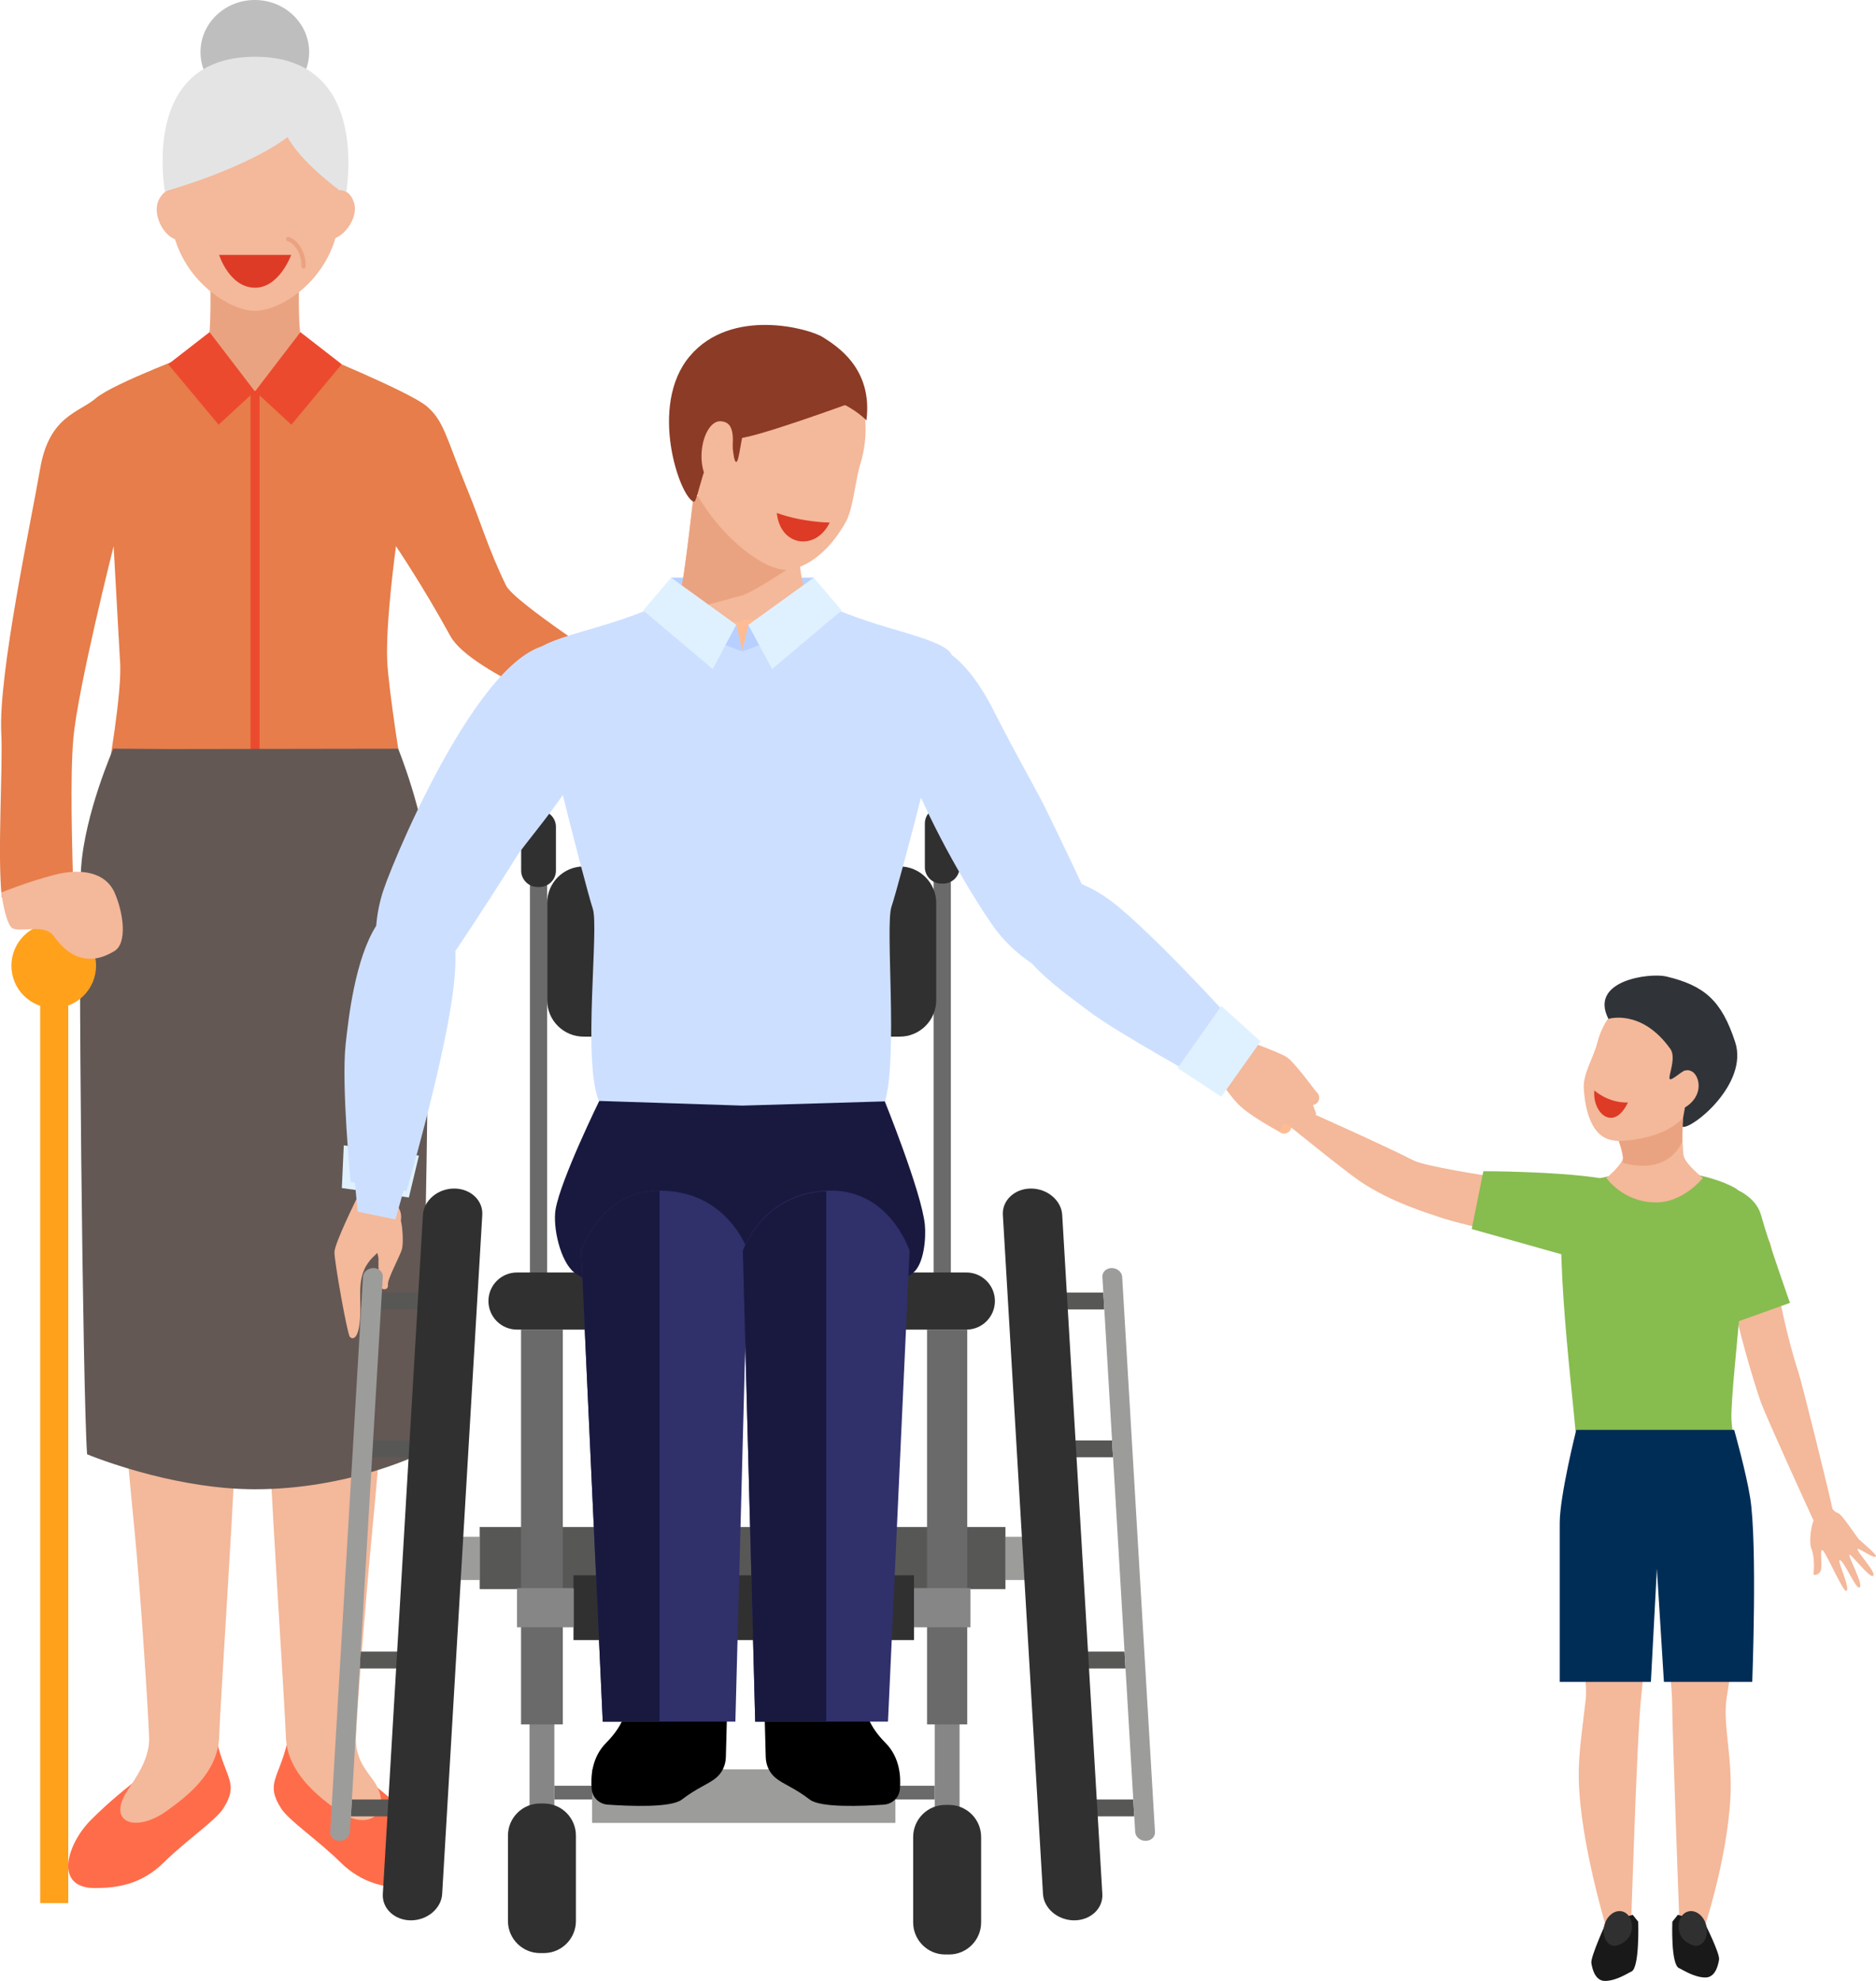
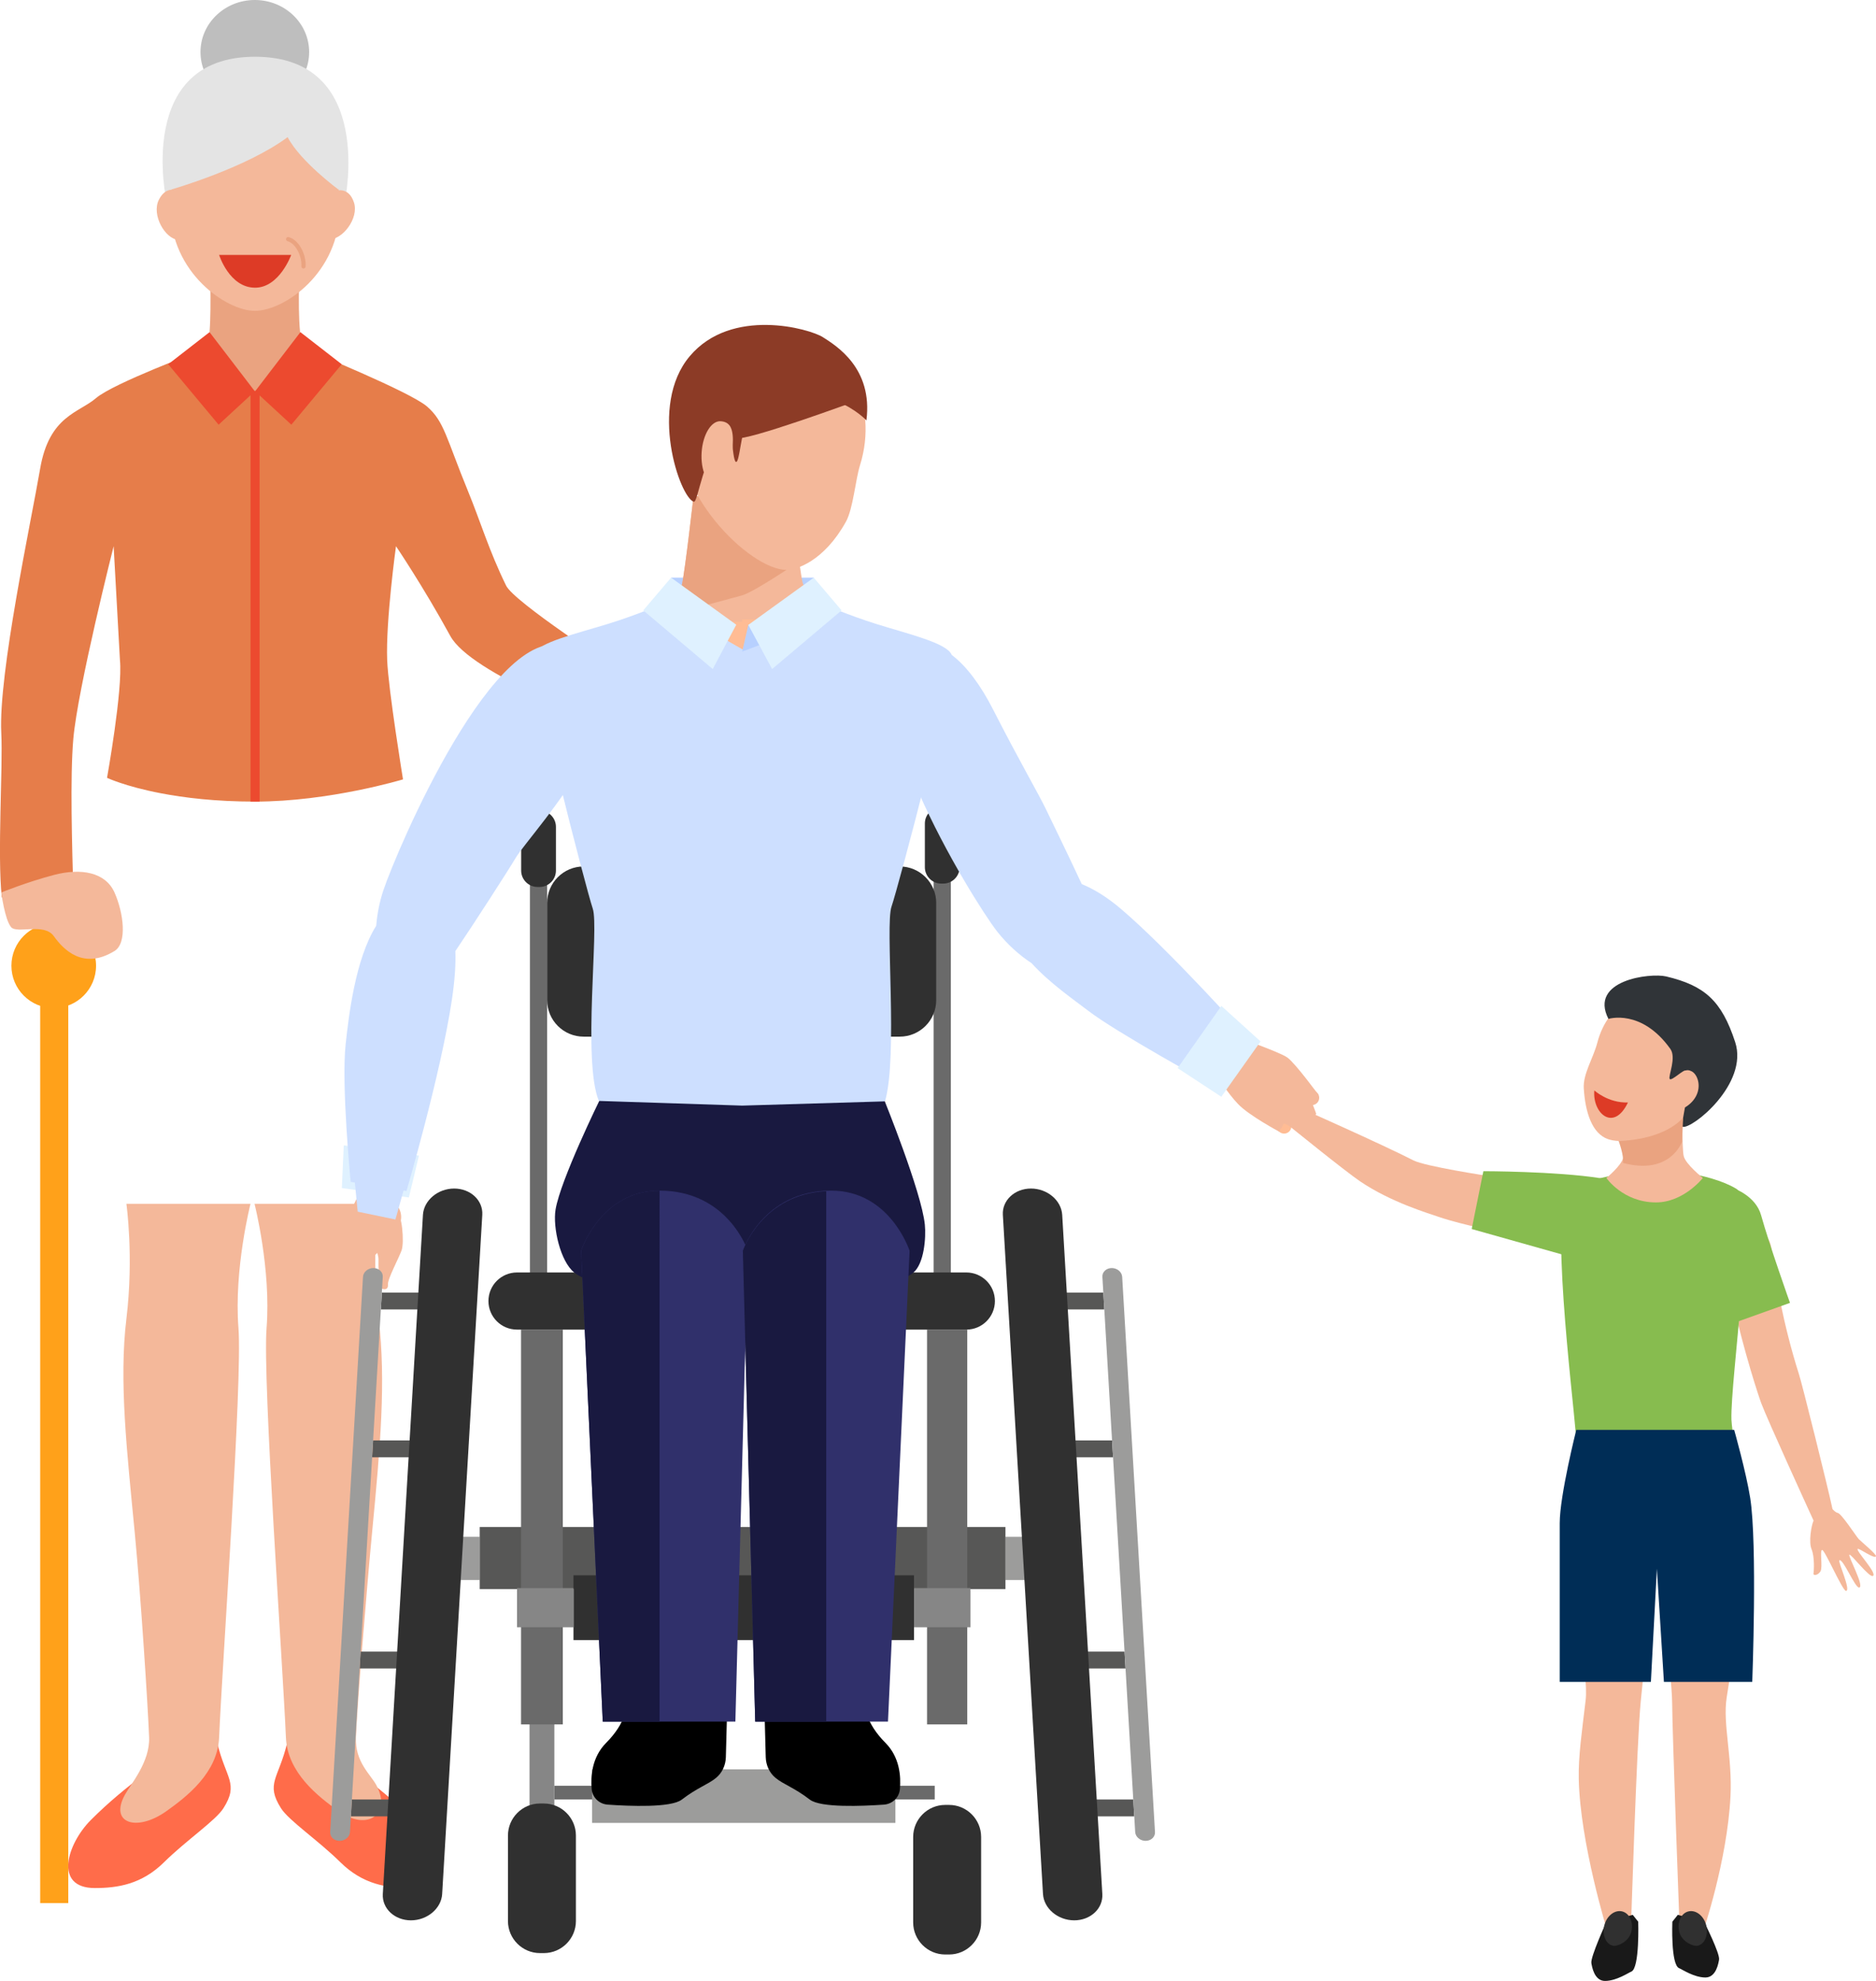
<svg xmlns="http://www.w3.org/2000/svg" version="1.1" id="レイヤー_1" x="0px" y="0px" width="110.232px" height="116.357px" viewBox="0 0 110.232 116.357" enable-background="new 0 0 110.232 116.357" xml:space="preserve">
  <g>
    <g>
      <path fill="#EAA380" d="M20.062,21.843c0,0-2.285-0.894-2.429-2.333    c-0.164-1.637,0-4.332,0-4.332h-2.238H14.551h-2.238c0,0,0.124,2.691,0,4.332    c-0.109,1.442-2.429,2.333-2.429,2.333s1.184,1.913,3.783,2.561    c0.228,0.138,2.383,0.138,2.611,0C18.877,23.755,20.062,21.843,20.062,21.843z" />
      <path fill="#E67D4A" d="M29.729,34.378c-0.995-2.034-1.496-3.743-2.24-5.555    c-1.263-3.077-1.386-4.076-2.401-4.949c-1.015-0.873-6.923-3.271-6.923-3.271    c-1.263,2.366-2.197,2.381-3.192,2.381c-0.996,0-1.929-0.015-3.193-2.381    c0,0-5.122,1.908-6.137,2.781c-1.015,0.873-2.751,1.036-3.283,4.14    c-0.531,3.104-2.467,12.075-2.285,15.544c0.104,1.977-0.242,7.136,0.031,9.644    c1.188-0.124,2.38-0.172,3.583-0.171c0.035,0,0.07-0.001,0.105-0.001    c0.17,0.001,0.345-0.011,0.518-0.017c-0.074-2.829-0.203-6.847-0.003-9.135    c0.26-2.962,2.368-11.304,2.368-11.304l0.371,6.694    c0.174,1.729-0.759,6.911-0.759,6.911s1.06,0.503,3.153,0.905    c1.392,0.268,3.236,0.491,5.544,0.491c4.386,0,8.694-1.305,8.694-1.305    s-0.86-5.265-0.93-7.002c-0.091-2.281,0.518-6.694,0.518-6.694    s1.605,2.371,3.193,5.275c1.217,2.224,8.858,5.027,8.858,5.027l0.966-3.085    C36.285,39.299,30.132,35.322,29.729,34.378z" />
      <rect x="14.72" y="22.964" fill="#EC4A2F" width="0.533" height="24.118" />
      <polygon fill="#EC4A2F" points="12.313,19.51 9.884,21.396 12.845,24.946 14.973,22.983   " />
      <polygon fill="#EC4A2F" points="17.651,19.51 20.08,21.396 17.119,24.946 14.991,22.983   " />
      <path fill="#BEBEBE" d="M18.165,3.058c0,1.689-1.429,3.058-3.192,3.058    c-1.763,0-3.192-1.369-3.192-3.058C11.78,1.369,13.21,0,14.973,0    C16.736,0,18.165,1.369,18.165,3.058z" />
      <path fill="#E4E4E4" d="M9.794,11.876c0,0-1.932-8.543,5.192-8.543    c7.125,0,5.269,8.543,5.269,8.543H9.794z" />
      <path fill="#FF6C4A" d="M9.773,103.328c0,0-2.306,1.438-4.441,3.583    c-1.384,1.39-2.201,3.99,0.242,3.99c1.339,0,2.754-0.221,4.063-1.514    c1.305-1.289,3.03-2.447,3.49-3.173c0.926-1.46,0.139-1.738-0.359-3.83    C10.767,102.383,9.773,103.328,9.773,103.328z" />
      <path fill="#FF6C4A" d="M19.866,103.328c0,0,2.306,1.438,4.441,3.583    c1.384,1.39,2.201,3.99-0.242,3.99c-1.339,0-2.754-0.221-4.063-1.514    c-1.305-1.289-3.03-2.447-3.49-3.173c-0.926-1.46-0.139-1.738,0.359-3.83    C18.872,102.383,19.866,103.328,19.866,103.328z" />
      <path fill="#F4B89A" d="M14.012,78.014c-0.274-3.469,0.707-7.303,0.707-7.303H7.427    c0,0,0.443,3.104,0,6.755C6.983,81.118,7.465,85.302,7.92,90.049    c0.349,3.646,0.772,10.173,0.842,12.005c0.055,1.444-1.089,2.752-1.433,3.386    c-0.913,1.682,0.736,2.165,2.447,0.946c1.203-0.857,3.012-2.252,3.099-4.332    C13.044,98,14.253,81.064,14.012,78.014z" />
      <path fill="#F4B89A" d="M15.663,78.014c0.274-3.469-0.707-7.303-0.707-7.303h7.293    c0,0-0.443,3.104,0,6.755c0.443,3.651,0.088,7.604-0.367,12.351    c-0.349,3.646-0.898,10.404-0.969,12.236c-0.055,1.444,0.856,2.168,1.2,2.802    c0.913,1.682-0.503,2.75-2.214,1.53c-1.203-0.857-3.012-2.252-3.099-4.332    C16.631,98,15.422,81.064,15.663,78.014z" />
-       <path fill="#635854" d="M25.163,50.972c-0.222-3.202-1.766-6.993-1.766-6.993    L9.884,43.999l-3.224-0.024c0,0-1.673,3.794-1.895,6.996    c-0.196,2.832,0.101,31.138,0.353,34.451c0,0,1.543,0.648,3.777,1.216    c1.744,0.443,3.909,0.839,6.091,0.839c5.487,0,9.653-2.054,9.653-2.054    C24.891,82.109,25.359,53.803,25.163,50.972z" />
      <g>
        <path fill="#98CB32" d="M4.356,54.751c0-0.008-0-0.017-0-0.025     c-0.009,0.009-0.021,0.02-0.03,0.028L4.356,54.751z" />
        <path fill="#81A21D" d="M3.82,55.207c0,0,0.194-0.164,0.506-0.453l-0.52,0.059     C3.815,55.061,3.82,55.207,3.82,55.207z" />
      </g>
      <g>
        <g>
          <path fill="#F4B89A" d="M10.464,11.213c0,0-0.687-0.364-1.131,0.525      c-0.444,0.888,0.375,2.305,1.142,2.346C11.243,14.124,10.464,11.213,10.464,11.213      z" />
          <path fill="#F4B89A" d="M19.756,11.207c0,0,0.732-0.259,1.042,0.685      c0.31,0.944-0.708,2.226-1.473,2.154      C18.559,13.973,19.756,11.207,19.756,11.207z" />
          <path fill="#F4B89A" d="M19.961,12.211c0,3.822-3.262,6.048-4.989,6.048      c-1.652,0-4.962-2.227-4.962-6.048c0-3.822,2.228-6.92,4.975-6.92      C17.734,5.291,19.961,8.389,19.961,12.211z" />
        </g>
      </g>
      <path fill="#E4E4E4" d="M19.895,11.139c0.207-1.429,0.255-4.738-3.461-5.875    c-5.075-1.553-6.662,3.535-6.395,5.875c0,0,4.39-1.25,6.862-3.083    C17.652,9.492,19.895,11.139,19.895,11.139z" />
      <rect x="2.361" y="56.448" fill="#FFA11A" width="1.65" height="55.338" />
      <path fill="#FFA11A" d="M5.644,56.725c0,1.374-1.113,2.487-2.487,2.487    s-2.487-1.113-2.487-2.487c0-1.374,1.114-2.487,2.487-2.487    S5.644,55.351,5.644,56.725z" />
      <path fill="#F4B89A" d="M0.076,52.423c0,0,1.472-0.602,3.08-1.027    c1.608-0.424,3.04-0.164,3.572,1.027s0.761,2.972,0,3.438    c-1.85,1.132-3.004-0.089-3.572-0.88c-0.568-0.791-2.161-0.115-2.505-0.524    C0.279,54.014,0.076,52.423,0.076,52.423z" />
      <path fill="#DD3B26" d="M12.875,14.974h4.235c0,0-0.692,1.925-2.123,1.925    C13.479,16.898,12.875,14.974,12.875,14.974z" />
      <path fill="none" stroke="#EAA380" stroke-width="0.25" stroke-linecap="round" stroke-linejoin="round" stroke-miterlimit="10" d="    M16.932,14.048c0.601,0.169,0.944,1.05,0.901,1.597" />
    </g>
    <polygon fill="#DFF1FF" points="20.2,67.276 24.615,67.88 24.025,70.338 20.086,69.785  " />
    <path fill="#F4B89A" d="M20.948,70.428c0,0-1.284,2.589-1.296,3.117   c-0.012,0.529,0.752,4.813,0.905,4.98c0.153,0.167,0.524,0.185,0.603-1.142   c0.078-1.327-0.283-2.562,0.802-3.587c1.085-1.026,1.985-1.96,1.452-2.872   C22.879,70.012,20.948,70.428,20.948,70.428z" />
    <path fill="#F4B89A" d="M23.315,71.263c0.301-0.012,0.45,1.698,0.285,2.171   c-0.165,0.473-0.832,1.691-0.805,2.02c0.028,0.328-0.26,0.317-0.408,0.206   c-0.148-0.111-0.154-1.314-0.148-1.725   C22.245,73.524,21.164,71.345,23.315,71.263z" />
    <g>
      <g>
        <rect x="31.139" y="51.67" fill="#6A6A6A" width="1.011" height="23.897" />
        <rect x="54.86" y="51.67" fill="#6A6A6A" width="1.011" height="23.897" />
        <rect x="32.573" y="104.892" fill="#6A6A6A" width="22.351" height="0.807" />
-         <rect x="54.924" y="101.183" fill="#868686" width="1.459" height="6.922" />
        <rect x="26.043" y="90.271" transform="matrix(-1 -1.224647e-16 1.224647e-16 -1 54.231 183.078)" fill="#9C9C9B" width="2.146" height="2.537" />
        <g>
          <polygon fill="#575756" points="22.378,76.914 24.748,76.914 24.806,75.924 22.437,75.924           " />
          <polygon fill="#575756" points="20.618,106.69 22.988,106.69 23.046,105.699 20.676,105.699           " />
          <polygon fill="#575756" points="21.865,85.599 24.234,85.599 24.293,84.608 21.923,84.608           " />
          <polygon fill="#575756" points="21.131,98.004 23.501,98.004 23.56,97.013 21.19,97.013     " />
          <path fill="#303030" d="M24.146,112.798L24.146,112.798c0.959,0,1.784-0.696,1.835-1.546      l2.358-39.893c0.05-0.85-0.693-1.546-1.652-1.546l0,0      c-0.959,0-1.784,0.696-1.835,1.546l-2.358,39.893      C22.444,112.103,23.188,112.798,24.146,112.798z" />
          <path fill="#9C9C9B" d="M19.952,108.129L19.952,108.129c0.32,0,0.595-0.232,0.612-0.515      l1.928-32.615c0.017-0.283-0.231-0.515-0.551-0.515l0,0      c-0.32,0-0.595,0.232-0.612,0.515l-1.928,32.615      C19.384,107.897,19.632,108.129,19.952,108.129z" />
        </g>
        <path fill="#303030" d="M55.77,114.804h-0.233c-1.034,0-1.88-0.846-1.88-1.88v-5.026     c0-1.034,0.846-1.88,1.88-1.88h0.233c1.034,0,1.88,0.846,1.88,1.88v5.026     C57.65,113.958,56.804,114.804,55.77,114.804z" />
        <rect x="31.114" y="101.1" fill="#868686" width="1.459" height="6.922" />
        <path fill="#303030" d="M31.96,114.721H31.727c-1.034,0-1.88-0.846-1.88-1.88v-5.026     c0-1.034,0.846-1.88,1.88-1.88h0.233c1.034,0,1.88,0.846,1.88,1.88v5.026     C33.84,113.875,32.994,114.721,31.96,114.721z" />
        <rect x="59.078" y="90.271" fill="#9C9C9B" width="2.146" height="2.537" />
        <rect x="28.188" y="89.694" fill="#575756" width="30.89" height="3.646" />
        <rect x="30.616" y="78.099" fill="#6A6A6A" width="2.454" height="23.19" />
        <rect x="54.473" y="78.099" fill="#6A6A6A" width="2.36" height="23.19" />
        <path fill="#303030" d="M56.783,78.099H30.378c-0.926,0-1.678-0.751-1.678-1.678l0,0     c0-0.926,0.751-1.678,1.678-1.678h26.404c0.926,0,1.678,0.751,1.678,1.678l0,0     C58.46,77.348,57.709,78.099,56.783,78.099z" />
        <path fill="#303030" d="M52.867,60.891H34.294c-1.184,0-2.144-0.96-2.144-2.144V53.039     c0-1.184,0.96-2.144,2.144-2.144H52.867c1.184,0,2.144,0.96,2.144,2.144v5.708     C55.011,59.931,54.051,60.891,52.867,60.891z" />
        <rect x="34.792" y="103.93" fill="#9C9C9B" width="17.821" height="3.145" />
        <rect x="33.698" y="92.53" fill="#303030" width="20.007" height="3.805" />
        <rect x="30.379" y="93.283" fill="#868686" width="3.319" height="2.299" />
        <rect x="53.706" y="93.283" fill="#868686" width="3.319" height="2.299" />
        <g>
          <polygon fill="#575756" points="64.888,76.914 62.519,76.914 62.46,75.924 64.83,75.924           " />
          <polygon fill="#575756" points="66.648,106.69 64.279,106.69 64.22,105.699 66.59,105.699           " />
          <polygon fill="#575756" points="65.402,85.599 63.032,85.599 62.973,84.608 65.343,84.608           " />
          <polygon fill="#575756" points="66.135,98.004 63.765,98.004 63.707,97.013 66.076,97.013           " />
          <path fill="#303030" d="M63.12,112.798L63.12,112.798c-0.959,0-1.785-0.696-1.835-1.546      l-2.358-39.893c-0.05-0.85,0.693-1.546,1.652-1.546l0,0      c0.959,0,1.785,0.696,1.835,1.546l2.358,39.893      C64.822,112.103,64.079,112.798,63.12,112.798z" />
          <path fill="#9C9C9B" d="M67.315,108.129L67.315,108.129c-0.32,0-0.595-0.232-0.612-0.515      l-1.928-32.615c-0.017-0.283,0.231-0.515,0.551-0.515l0,0      c0.32,0,0.595,0.232,0.612,0.515l1.928,32.615      C67.882,107.897,67.634,108.129,67.315,108.129z" />
        </g>
        <path fill="#303030" d="M31.704,52.099h-0.119c-0.529,0-0.962-0.433-0.962-0.962v-2.569     c0-0.529,0.433-0.962,0.962-0.962h0.119c0.529,0,0.962,0.433,0.962,0.962v2.569     C32.666,51.666,32.233,52.099,31.704,52.099z" />
        <path fill="#303030" d="M55.425,51.901h-0.119c-0.529,0-0.962-0.433-0.962-0.962v-2.569     c0-0.529,0.433-0.962,0.962-0.962H55.425c0.529,0,0.962,0.433,0.962,0.962v2.569     C56.387,51.468,55.954,51.901,55.425,51.901z" />
      </g>
      <rect x="39.432" y="33.93" fill="#B7D0FF" width="8.39" height="2.924" />
      <path d="M42.731,100.218h-5.924c0,0-0.003,0.962-1.187,2.151    c-0.842,0.845-0.921,1.971-0.851,2.73c0.045,0.491,0.445,0.867,0.937,0.902    c1.274,0.09,3.719,0.191,4.35-0.292c0.941-0.719,1.534-0.884,2.015-1.276    c0.364-0.296,0.567-0.749,0.58-1.218L42.731,100.218z" />
      <path d="M44.914,100.218h5.924c0,0,0.003,0.962,1.187,2.151    c0.842,0.845,0.921,1.971,0.851,2.73c-0.045,0.491-0.445,0.867-0.937,0.902    c-1.274,0.09-3.719,0.191-4.35-0.292c-0.941-0.719-1.534-0.884-2.015-1.276    c-0.364-0.296-0.567-0.749-0.58-1.218L44.914,100.218z" />
      <path fill="#FFBC94" d="M51.942,52.239c1.492-4.585,5.354-12.446,3.093-13.814    c-2.947-1.783-11.426-2.877-11.426-2.877v0.145c0,0-8.552,0.716-11.499,2.499    c-2.261,1.368,1.674,9.607,3.166,14.192c0.358,1.1,0.319,6.033,0.182,10.407    c-0.034,1.079-0.91,6.041-0.76,8.092c0.044,0.612,7.004,2.307,8.945,2.404l0,0    c1.941-0.097,8.834-1.937,8.879-2.549c0.149-2.051-0.727-7.013-0.761-8.092    C51.623,58.272,51.584,53.339,51.942,52.239z" />
      <path fill="#F4B89A" d="M47.154,34.19c-0.194-0.873-0.679-5.192-0.679-5.192h-2.863    v0.145h-2.863c0,0-0.485,4.318-0.679,5.192c-0.194,0.873-2.55,2.191-2.55,2.191    h6.092v-0.146h6.092C49.704,36.381,47.348,35.063,47.154,34.19z" />
      <path fill="#EAA380" d="M46.961,32.972c-0.182-1.323-0.399-3.206-0.465-3.791    l-0.184-0.182h-2.699v0.145h-2.863c0,0-0.485,4.318-0.679,5.192    c-0.194,0.873-2.55,2.191-2.55,2.191h0.288    c2.719-0.725,5.422-1.447,5.786-1.552c0.76-0.218,3.367-2.003,3.367-2.003V32.972z" />
      <path fill="#191940" d="M35.258,64.57c0,0-2.324,4.729-2.614,6.479    c-0.171,1.035,0.276,3.04,1.095,3.695c2.07,1.655,9.532,0.361,9.532,0.361    s8.346,1.353,10.404-0.361c0.615-0.512,0.748-2.023,0.667-2.819    c-0.197-1.924-2.401-7.354-2.401-7.354L35.258,64.57z" />
      <path fill="#30306B" d="M34.146,73.469l1.271,27.655h7.793l0.729-27.655    c0,0-1.158-3.534-5.191-3.534C35.287,69.935,34.146,73.469,34.146,73.469z" />
      <path fill="#191940" d="M38.755,69.935c-0.002,0-0.004,0-0.006,0    c-3.461,0-4.602,3.534-4.602,3.534l1.271,27.655h3.337V69.935z" />
      <path fill="#30306B" d="M53.447,73.469l-1.27,27.655h-7.802l-0.727-27.655    c0,0,1.158-3.534,5.194-3.534C52.303,69.935,53.447,73.469,53.447,73.469z" />
      <path fill="#191940" d="M48.548,69.967c-3.781,0.178-4.899,3.502-4.899,3.502    l0.727,27.655h4.172V69.967z" />
      <path fill="#CDDFFF" d="M55.907,38.436c-0.327-0.676-2.465-1.177-4.38-1.773    c-1.688-0.526-3.199-1.191-3.199-1.191l-4.692,2.677l-4.684-2.692    c0,0-1.513,0.661-3.203,1.182c-1.917,0.591-4.056,1.085-4.385,1.76    c-0.334,0.686,3.082,13.852,3.466,14.972c0.384,1.12-0.615,8.952,0.358,11.296    l8.398,0.274v0.001l0.016-0h0.002v-0l8.399-0.249    c0.772-2.685-0.005-10.323,0.382-11.442    C52.774,52.132,56.239,39.123,55.907,38.436z" />
-       <polygon fill="#B7D0FF" points="43.262,36.696 43.635,38.273 40.812,37.207 42.441,36.44   " />
      <polygon fill="#B7D0FF" points="43.971,36.706 43.612,38.273 46.436,37.207 44.806,36.44   " />
      <polygon fill="#DFF1FF" points="37.797,35.853 39.432,33.93 43.262,36.696 41.879,39.299   " />
      <polygon fill="#DFF1FF" points="49.451,35.853 47.815,33.93 43.971,36.706 45.368,39.299   " />
      <path fill="#F4B89A" d="M50.534,27.324c-0.272,0.872-0.402,2.554-0.83,3.325    c-1.282,2.312-2.915,2.835-3.499,2.827c-2.239-0.03-6.867-4.81-6.074-8.375    c0.793-3.565,3.568-5.978,6.859-5.34C49.756,20.298,51.655,23.734,50.534,27.324    z" />
      <path fill="#8C3B26" d="M50.91,24.693c0,0-2.439-2.643-6.432-0.979    c-0.86,0.358-0.953,3.245-1.197,3.41c-0.261,0.178-0.266-2.36-0.48-2.119    c-1.547,1.74-1.769,4.546-2.037,4.465c-0.813-0.245-2.689-5.64-0.234-8.548    c2.455-2.909,7.052-1.613,7.823-1.116    C49.124,20.302,51.302,21.613,50.91,24.693z" />
      <path fill="#F4B89A" d="M43.053,26.202c-0.068,1.045-0.406,2.36-0.955,2.324    c-0.549-0.036-0.939-0.912-0.871-1.956c0.068-1.045,0.569-1.863,1.118-1.827    C42.893,24.779,43.121,25.158,43.053,26.202z" />
      <g>
        <path fill="#CDDFFF" d="M74.221,62.44c0,0-0.468-0.523-1.191-1.313l0.2-0.271     c0,0-4.513-5.044-7.366-7.47c-0.852-0.724-1.612-1.174-2.301-1.455     c-0.807-1.739-1.875-3.92-2.13-4.453c-0.362-0.758-1.61-2.919-3.077-5.797     c-1.467-2.878-3.295-4.399-4.827-3.587c-4.115,2.182,3.614,14.774,5.062,16.62     c0.595,0.758,1.312,1.396,2.024,1.861c1.075,1.189,2.564,2.205,3.333,2.799     c1.611,1.245,7.193,4.312,7.193,4.312l0.191-0.259     c0.788,0.403,1.318,0.668,1.318,0.668L74.221,62.44z" />
        <path fill="#CDDFFF" d="M33.406,38.032c-4.227-1.943-10.119,11.982-10.882,14.271     c-0.232,0.696-0.363,1.404-0.418,2.074c-1.242,1.968-1.623,5.38-1.795,6.951     c-0.263,2.4,0.294,8.094,0.294,8.094l0.247,0.04     c0.094,1.021,0.167,1.71,0.167,1.71l2.214,0.459c0,0,0.193-0.666,0.48-1.701     l0.172,0.028c0,0,2.013-6.846,2.669-11.243     c0.174-1.17,0.232-2.1,0.202-2.848c1.01-1.485,3.133-4.778,3.55-5.483     c0.446-0.755,2.693-3.216,4.333-6.154     C36.279,41.293,34.98,38.755,33.406,38.032z" />
      </g>
      <g>
        <path fill="#F4B89A" d="M94.824,85.258c-1.9-0.006-2.639,1.319-2.586,5.383     c0.053,4.064,1.14,7.47,0.93,9.25s-0.43,3.258-0.402,4.598     c0.079,3.788,1.689,8.977,1.689,8.977h1.372c0,0,0.351-11.228,0.581-13.524     s0.897-8.761,0.897-10.04C97.304,88.583,96.893,85.264,94.824,85.258z" />
        <path fill="#F4B89A" d="M101.457,99.717c0.238-1.546,0.861-5.055,0.914-9.076     c0.053-4.063-0.686-5.389-2.586-5.383c-2.069,0.006-2.48,3.325-2.48,4.644     c0,1.32,0.944,8.478,0.949,10.135c0.005,1.656,0.446,13.429,0.446,13.429h1.372     c0,0,1.417-4.161,1.609-7.945C101.799,103.195,101.219,101.263,101.457,99.717z" />
      </g>
      <path fill="#F4B89A" d="M110.23,91.416c0.059-0.102-0.872-0.867-1.011-1.012    c-0.14-0.145-1.029-1.524-1.244-1.542c-0.08-0.007-0.19-0.106-0.298-0.218    c-0.265-1.26-1.824-7.503-1.971-7.921c-0.944-2.973-1.397-5.707-1.622-7.394    c-0.225-1.687-2.831-1.715-3.735-1.58c-1.201,0.18,0.826,1.822,1.414,4.471    c0.727,3.272,1.594,5.85,1.727,6.205c0.371,0.985,2.7,6.079,3.07,6.886    c-0.003,0.01-0.003,0.028-0.007,0.036c-0.118,0.263-0.288,1.22-0.105,1.658    c0.183,0.439,0.139,1.269,0.11,1.415c-0.028,0.146,0.261,0.124,0.409-0.118    c0.148-0.243-0.05-1.205,0.095-1.26c0.145-0.056,1.212,2.433,1.411,2.407    c0.301-0.038-0.494-1.735-0.393-1.797c0.216-0.134,0.932,1.659,1.171,1.597    c0.308-0.08-0.69-1.881-0.581-1.927c0.11-0.046,1.183,1.381,1.386,1.244    c0.253-0.17-1.028-1.485-0.899-1.585C109.234,90.919,110.129,91.59,110.23,91.416    z" />
      <g>
        <path fill="#FFBC94" d="M75.767,66.449l0.001-0.002     c0.159-0.172,0.148-0.443-0.023-0.603l-1.338-1.245     c-0.173-0.161-0.445-0.151-0.605,0.023l-0.001,0.001     c-0.159,0.172-0.149,0.443,0.023,0.603l1.337,1.245     C75.334,66.633,75.607,66.622,75.767,66.449z" />
        <path fill="#F4B89A" d="M76.367,65.915l0.001-0.001c0.159-0.172,0.149-0.443-0.023-0.603     l-1.337-1.245c-0.173-0.161-0.445-0.15-0.605,0.023l-0.002,0.002     c-0.159,0.172-0.149,0.443,0.023,0.603l1.337,1.245     C75.935,66.099,76.207,66.088,76.367,65.915z" />
        <path fill="#F4B89A" d="M76.92,65.36l0.001-0.002     c0.159-0.172,0.149-0.443-0.023-0.603l-1.337-1.245     c-0.173-0.161-0.445-0.151-0.605,0.023l-0.001,0.002     c-0.159,0.172-0.149,0.443,0.023,0.602l1.338,1.245     C76.487,65.544,76.76,65.534,76.92,65.36z" />
        <path fill="#F4B89A" d="M77.402,64.774l0.001-0.002     c0.159-0.172,0.149-0.443-0.023-0.603l-1.337-1.245     c-0.173-0.161-0.445-0.151-0.605,0.023l-0.002,0.002     c-0.159,0.172-0.148,0.443,0.023,0.603l1.338,1.245     C76.97,64.958,77.242,64.948,77.402,64.774z" />
        <path fill="#F4B89A" d="M72.309,60.788c0,0,2.859,0.986,3.337,1.331     c0.478,0.346,1.839,2.209,1.839,2.209s-1.036,0.087-1.339,0.52     c-0.303,0.434-0.982,1.624-0.982,1.624s-1.769-0.942-2.412-1.618     s-1.12-1.49-1.12-1.49L72.309,60.788z" />
      </g>
      <polygon fill="#DFF1FF" points="69.195,62.739 71.766,59.086 74.07,61.172 71.762,64.422   " />
      <path fill="#191919" d="M94.371,112.934c0,0-0.925,2.02-0.864,2.375    c0.035,0.202,0.167,1.05,0.804,1.048c0.672-0.002,1.38-0.485,1.54-0.546    c0.502-0.191,0.409-2.933,0.409-2.933l-0.322-0.404L94.371,112.934z" />
      <path fill="#F4B89A" d="M91.086,69.417c-1.683-0.252-2.859-0.24-3.298-0.294    c-0.453-0.056-4.061-0.619-4.728-0.96c-1.853-0.95-6.878-3.177-6.878-3.177    l-0.491,1.097c0,0,3.283,2.664,4.218,3.301c1.828,1.245,4.098,1.906,4.625,2.093    c1.164,0.415,8.604,2.41,9.007-0.011    C93.691,70.564,92.769,69.669,91.086,69.417z" />
      <path fill="#87BC4F" d="M102.022,69.826c-1.603-0.97-4.718-1.166-4.718-1.166v0.079    c0,0-3.466,0.165-5.069,1.135c-1.23,0.744,0.153,11.839,0.364,14.398    c0.074,0.898-0.223,2.49-0.141,3.605c0.024,0.333,3.791,2.394,4.847,2.447    v-0.079c1.055-0.053,4.822-2.114,4.847-2.447    c0.081-1.116-0.395-3.814-0.414-4.401    C101.663,81.019,103.252,70.57,102.022,69.826z" />
      <path fill="#F4B89A" d="M98.932,67.903c-0.106-0.475-0.071-2.726-0.071-2.726h-1.557    h-1.557c0,0-0.264,2.348-0.369,2.823c-0.106,0.475-0.988,1.192-0.988,1.192    s0.98,1.436,2.914,1.436c1.63,0,2.754-1.436,2.754-1.436    S99.038,68.378,98.932,67.903z" />
      <path fill="#002D56" d="M92.622,83.986c0,0-0.974,3.854-0.974,5.482s0,9.323,0,9.323h5.357    l0.352-6.649l0.413,6.649h5.191c0,0,0.306-8.101-0.121-10.804    c-0.237-1.505-0.942-4-0.942-4H92.622z" />
      <path fill="#87BC4F" d="M93.797,70.933c0,0,1.373-1.551,0.232-1.729    c-2.615-0.409-6.867-0.409-6.867-0.409l-0.686,3.396l5.635,1.587L93.797,70.933z    " />
      <path fill="#87BC4F" d="M101.908,69.815c0,0,1.26,0.444,1.57,1.558    c0.49,1.757,1.7,5.156,1.7,5.156l-3.414,1.221l-2.393-6.606L101.908,69.815z    " />
      <path fill="#303030" d="M95.85,113.491c-0.147,0.556-0.788,0.841-1.054,0.8    c-0.445-0.069-0.669-0.659-0.523-1.215c0.147-0.556,0.619-0.915,1.054-0.8    C95.762,112.391,95.996,112.935,95.85,113.491z" />
      <path fill="#191919" d="M100.155,112.934c0,0,0.917,1.818,0.855,2.173    c-0.035,0.202-0.167,1.05-0.804,1.048c-0.672-0.002-1.38-0.485-1.54-0.546    c-0.502-0.191-0.401-2.731-0.401-2.731l0.322-0.404L100.155,112.934z" />
      <path fill="#303030" d="M98.676,113.491c0.147,0.556,0.788,0.841,1.054,0.8    c0.445-0.069,0.669-0.659,0.523-1.215c-0.147-0.556-0.619-0.915-1.054-0.8    C98.763,112.391,98.529,112.935,98.676,113.491z" />
      <path fill="#F4B89A" d="M77.341,65.43c0,0-0.344-1.008-0.576-1.296    c-0.231-0.288-0.823-1.297-0.964-1.272c-0.142,0.024-0.251,0.389-0.104,0.637    c0.147,0.248,0.396,0.744,0.252,0.754c-0.144,0.01-1.517-0.995-1.719-0.895    c-0.201,0.1-0.577,0.912-0.538,1.333c0.038,0.42,1.258,1.121,1.603,1.244    c0.345,0.123,1.096,0.506,1.096,0.506L77.341,65.43z" />
      <path fill="#F4B89A" d="M93.856,61.249c-0.232,0.896-0.847,1.829-0.795,2.677    c0.087,1.413,0.487,2.657,1.421,2.984c1.428,0.5,5.253-0.653,6.069-2.982    c0.816-2.329,0.084-4.704-2.032-5.512C96.74,57.736,94.494,58.788,93.856,61.249z    " />
      <path fill="#303438" d="M94.51,59.848c0,0,1.938-0.617,3.638,1.763    c0.366,0.512-0.124,1.573-0.043,1.755c0.087,0.195,0.912-0.661,0.949-0.446    c0.267,1.551-0.366,3.216-0.183,3.266c0.554,0.15,3.888-2.52,3.086-4.975    c-0.799-2.445-1.801-3.318-4.052-3.856    C96.968,57.131,93.345,57.57,94.51,59.848z" />
      <path fill="#F4B89A" d="M98.482,63.517c-0.333,0.624-0.609,1.5-0.281,1.675    c0.328,0.175,1.118-0.172,1.451-0.796c0.334-0.624,0.085-1.288-0.243-1.464    C99.081,62.757,98.816,62.893,98.482,63.517z" />
      <path fill="#DD3B26" d="M93.682,64.05c0,0,0.801,0.744,1.974,0.708    C94.817,66.519,93.556,65.384,93.682,64.05z" />
      <path fill="#EAA380" d="M98.837,67.054c0,0-0.672,2.002-3.475,1.254    c0.072-0.431-0.25-1.283-0.25-1.283c1.682-0.075,3.018-0.546,3.785-1.368    L98.837,67.054z" />
-       <path fill="#DD3B26" d="M48.752,30.693c0,0-1.553,0-3.107-0.563    C45.846,32.124,47.952,32.37,48.752,30.693z" />
      <path fill="#8C3B26" d="M50.316,23.552c0,0-6.518,2.4-7.053,2.179    c0.921-3.706,4.45-4.853,5.509-4.192C49.83,22.201,50.316,23.552,50.316,23.552    z" />
    </g>
  </g>
  <g>
</g>
  <g>
</g>
  <g>
</g>
  <g>
</g>
  <g>
</g>
  <g>
</g>
  <g>
</g>
  <g>
</g>
  <g>
</g>
  <g>
</g>
  <g>
</g>
  <g>
</g>
  <g>
</g>
  <g>
</g>
  <g>
</g>
</svg>